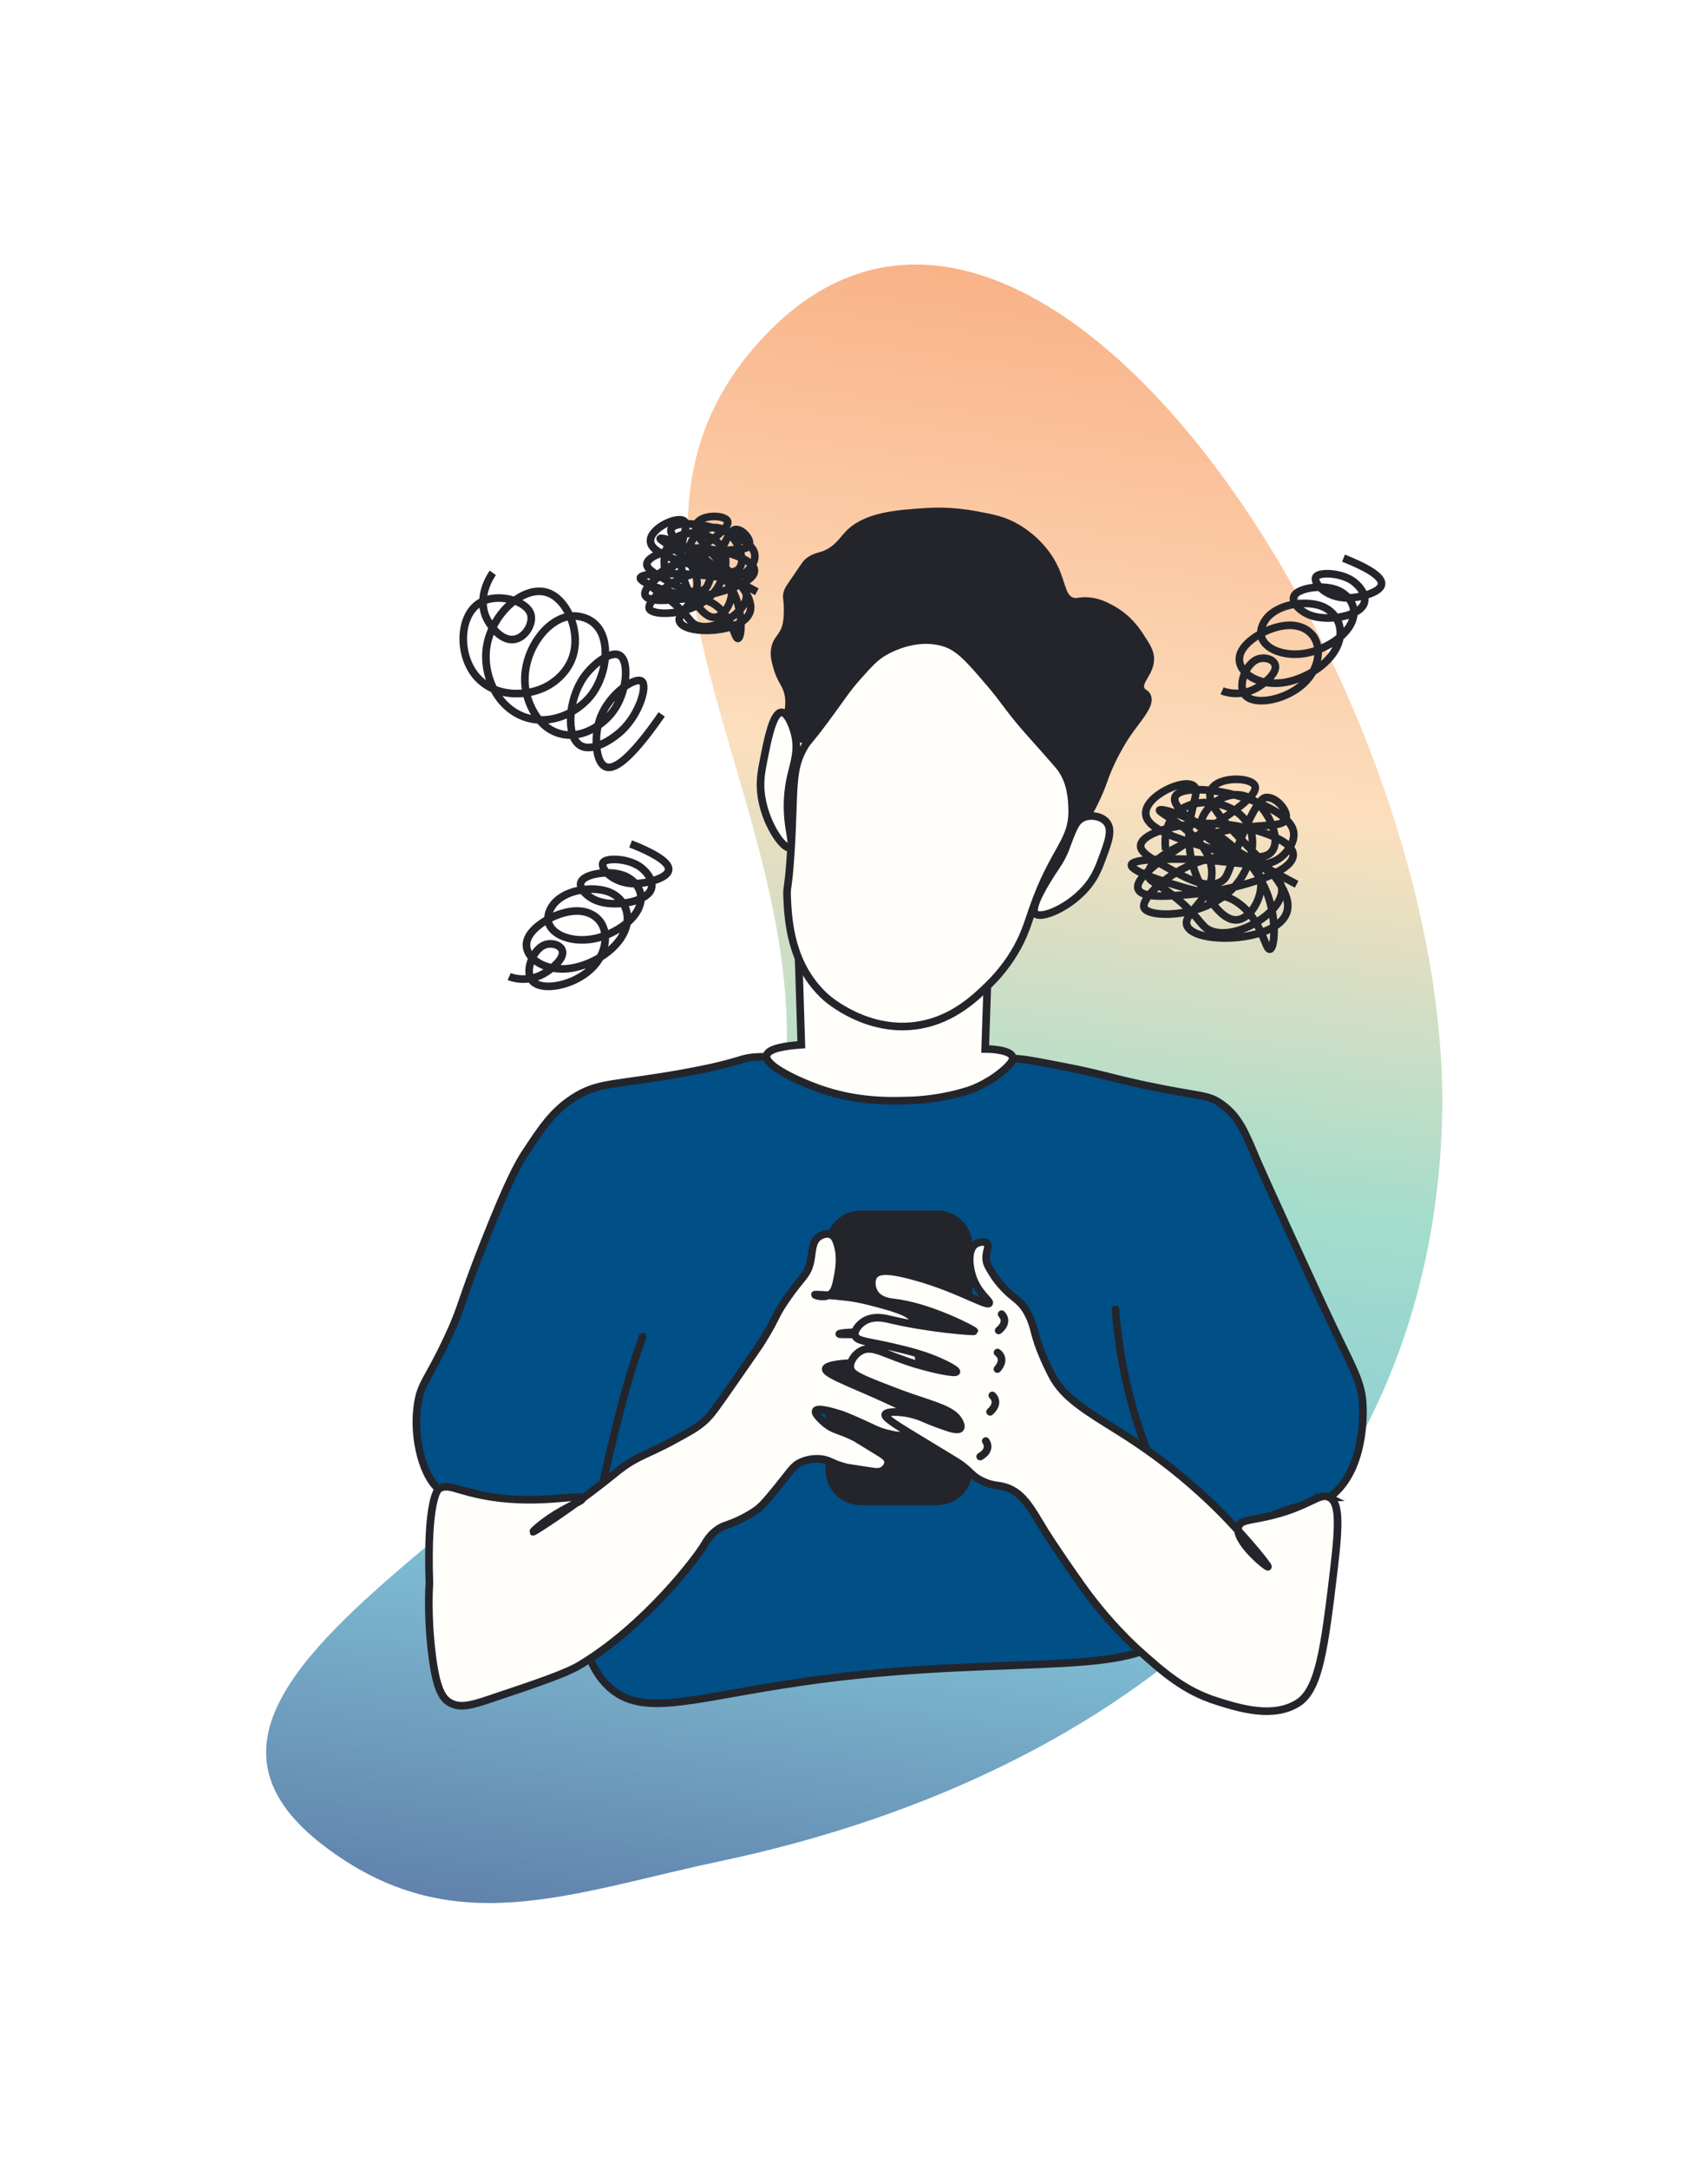
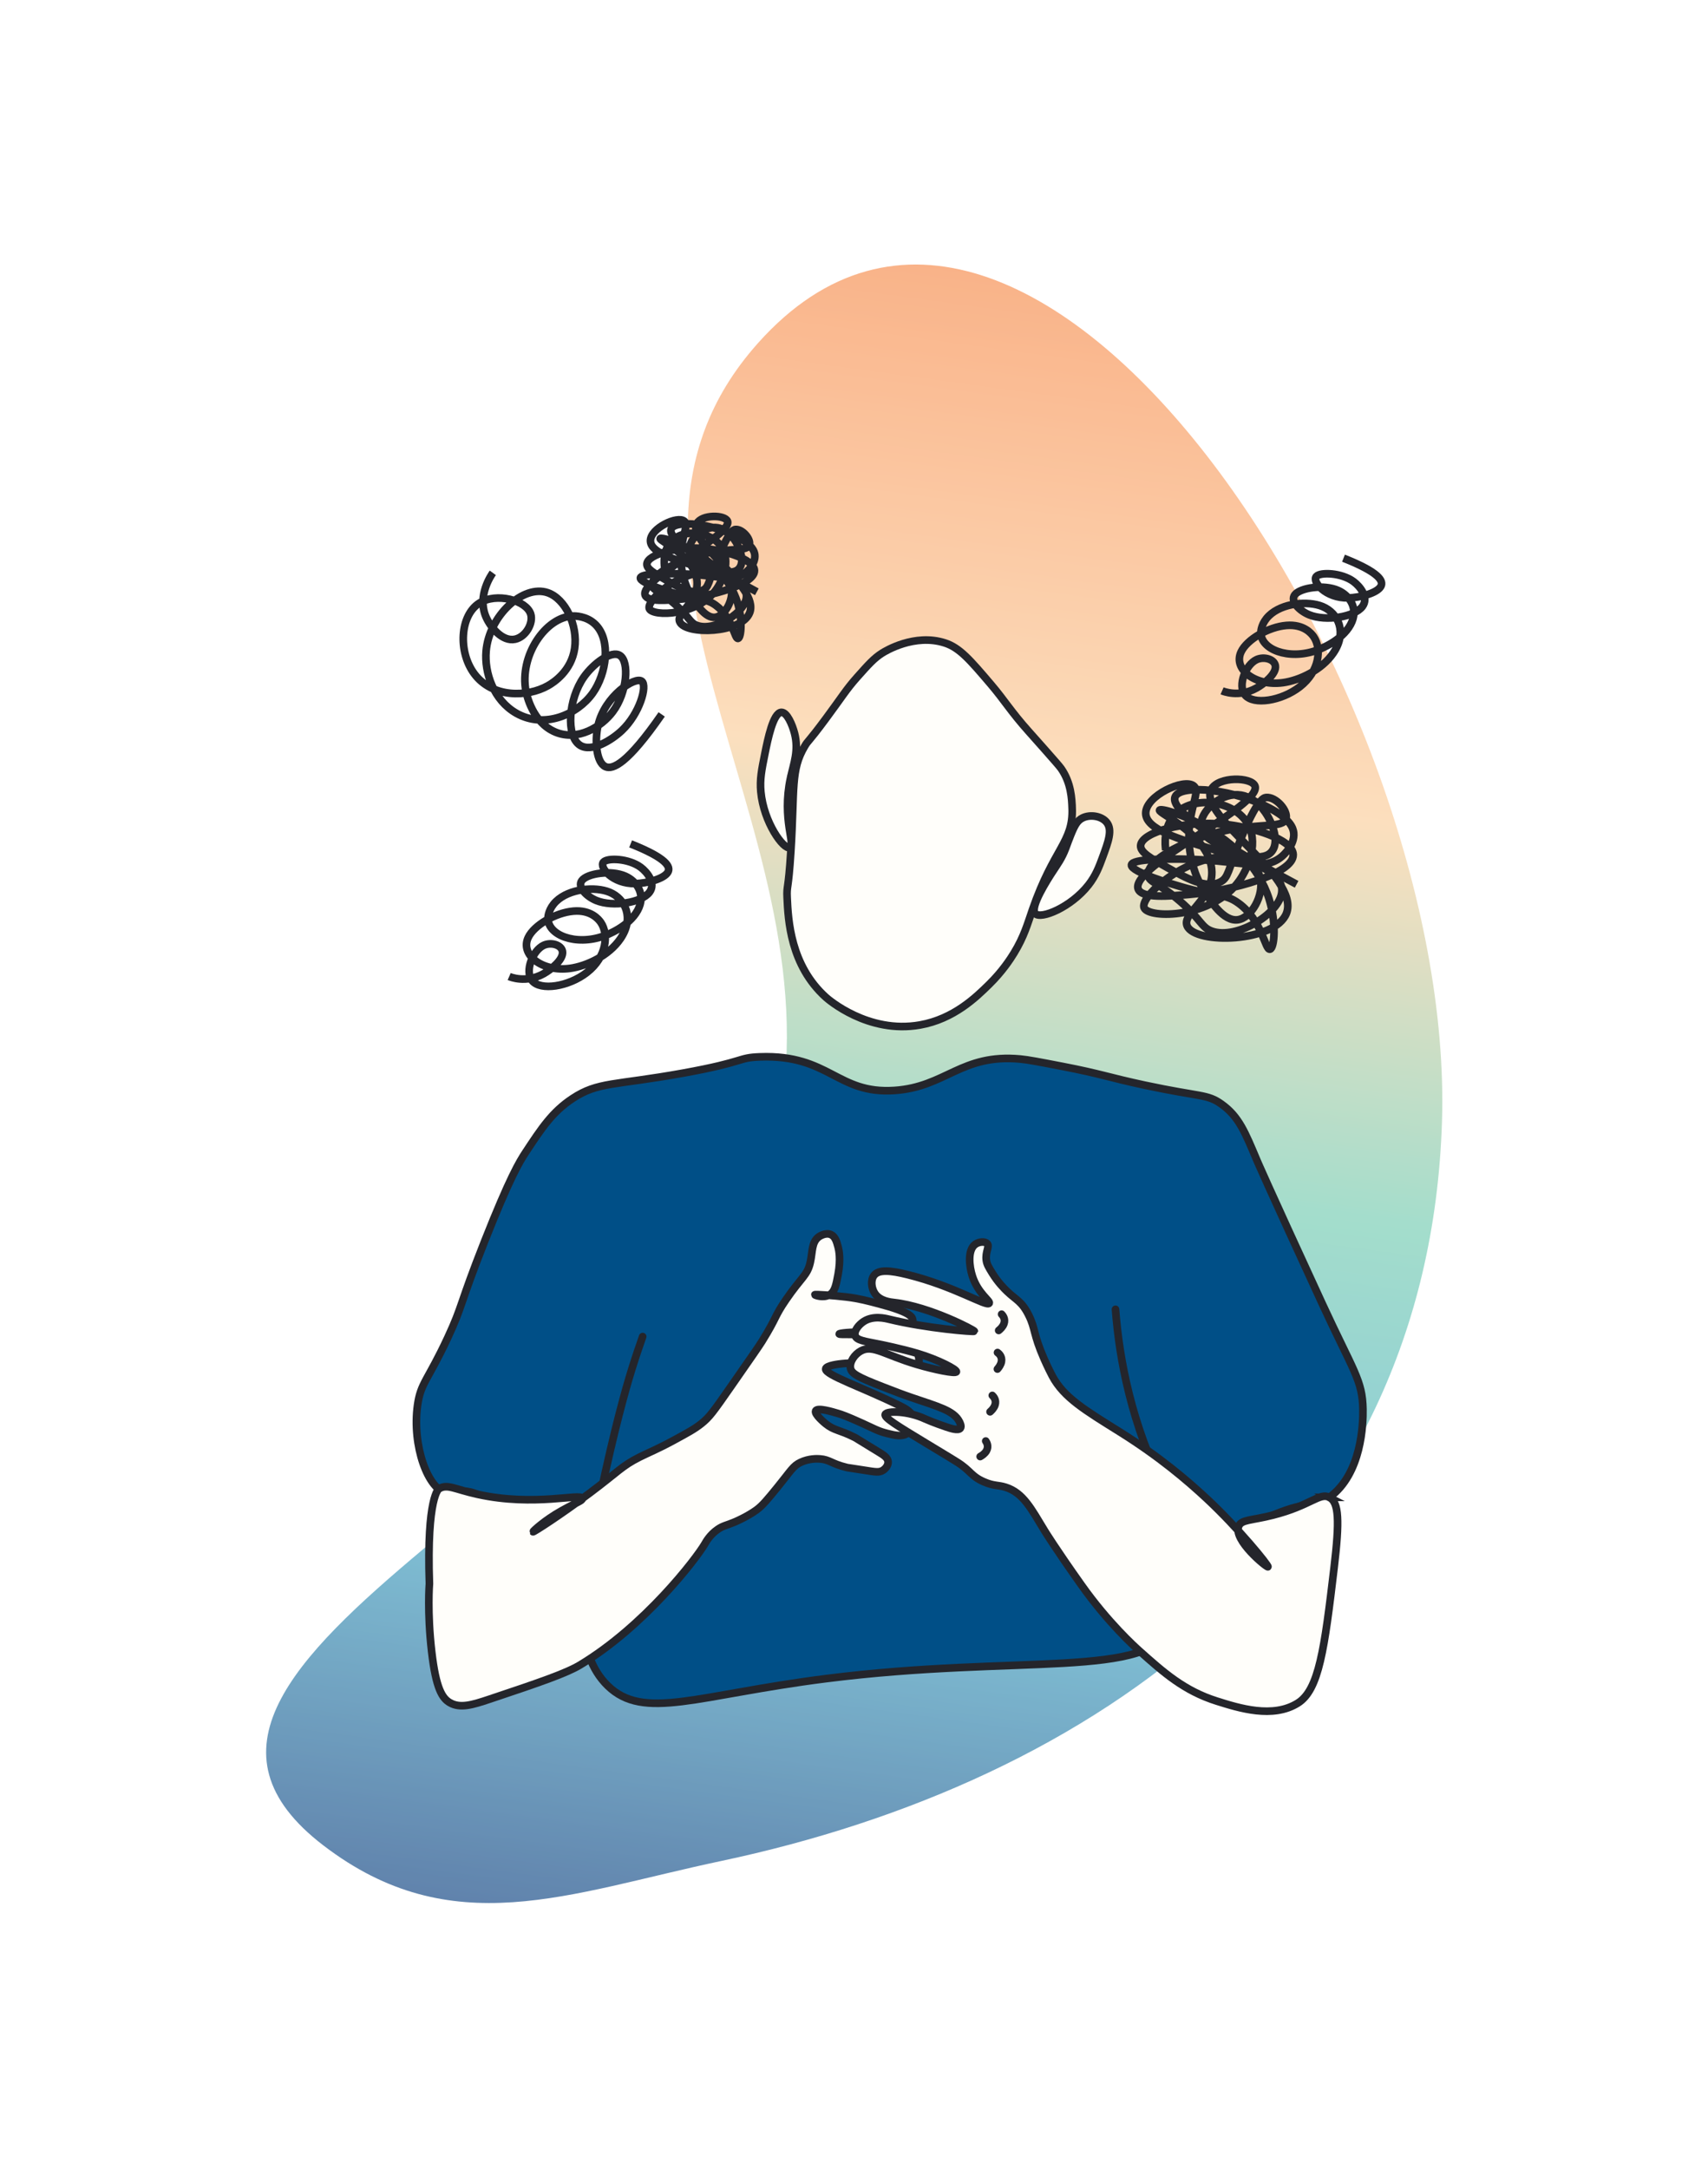
<svg xmlns="http://www.w3.org/2000/svg" width="672" height="853" viewBox="0 0 672 853" fill="none">
  <g opacity="0.7" filter="url(#filter0_f_841_5285)">
    <path d="M303.842 452.23C335.884 333.328 220.097 222.425 298.227 134.911C405.278 15.002 572.658 271.188 567.339 441.01C562.06 609.556 429.878 700.888 283.704 731.793C223.449 744.532 177.694 764.301 127.221 725.657C31.522 652.386 269.787 578.604 303.842 452.23Z" fill="url(#paint0_linear_841_5285)" />
  </g>
  <path d="M299.031 415.586C290.009 415.896 293.606 417.481 268.808 421.962C241.593 426.879 235.313 425.324 225.28 431.943C217.282 437.229 213.058 443.642 206.704 453.291C204.478 456.674 200.623 462.918 190.62 488.224C180.646 513.464 182.157 513.14 176.201 525.936C168.292 542.927 165.505 543.76 164.282 552.555C162.063 568.462 168.365 585.888 175.928 587.215C178.118 587.598 178.619 586.316 182.305 586.382C187.465 586.478 190.509 589.08 196.723 593.038C200.682 595.559 197.46 593.245 213.36 602.186C217.562 604.553 221.712 606.919 227.779 607.73C229.607 607.973 231.148 608.017 232.217 608.01C228.31 625.392 225.715 649.902 239.146 662.912C253.35 676.667 274.108 666.546 324.861 660.096C400.565 650.469 453.278 660.406 460.591 639.257C463.694 630.279 461.977 606.484 466.142 604.42C468.456 603.27 469.562 604.302 474.972 604.118C484.489 603.801 489.089 600.719 500.78 595.803C515.751 589.508 516.827 593.311 523.049 588.793C535.757 579.556 536.34 559.963 536.244 554.154C536.052 542.677 532.455 539.153 520.159 512.506C498.001 464.473 494.595 456.424 494.595 456.424C489.907 445.359 487.526 439.108 480.575 434.155C474.936 430.137 472.592 431.457 450.47 426.732C435.963 423.628 433.641 422.353 417.896 419.309C408.976 417.584 404.516 416.729 401.442 416.441C378.112 414.281 372.207 427.432 351.914 428.796C329.276 430.314 326.453 414.628 299.039 415.579L299.031 415.586Z" fill="#004F87" stroke="#24252B" stroke-width="3" stroke-miterlimit="10" />
-   <path d="M411.246 317.878C412.618 319.875 416.532 326.252 421.117 325.861C426.225 325.426 430.088 316.765 432.373 311.641C434.26 307.41 434.54 305.184 437.548 298.911C438.565 296.795 439.781 294.54 441.278 291.989C442.147 290.508 443.253 288.797 444.904 286.527C448.723 281.293 452.858 276.664 451.281 273.634C450.61 272.352 449.548 272.558 448.9 271.172C447.411 267.966 452.187 264.899 452.556 259.695C452.77 256.592 451.303 254.358 448.413 249.957C447.035 247.864 443.718 242.94 437.356 239.475C435.196 238.296 432.307 236.726 428.267 236.387C424.618 236.084 423.704 237.102 421.729 236.409C417.873 235.052 417.851 229.937 415.116 223.885C410.627 213.926 402.143 208.803 400.3 207.69C395.14 204.571 390.577 203.724 383.758 202.456C374.551 200.746 367.187 201.077 364.335 201.262C352.813 202.028 340.4 202.854 333.529 210.336C331.414 212.636 329.062 216.395 324.087 218.186C322.037 218.924 320.438 219.012 318.352 220.575C317.158 221.467 316.922 222.012 313.767 226.619C310.523 231.352 309.904 232.037 309.639 233.748C309.403 235.281 309.786 235.443 309.875 238.502C309.904 239.593 309.993 242.652 309.454 245.328C308.349 250.805 305.356 250.967 304.81 255.692C304.545 258.007 305.046 259.857 305.68 262.179C306.72 266.005 308.172 267.907 309.108 269.875C311.88 275.72 309.543 281.08 309.543 284.338C309.543 300.828 392.788 291.06 411.246 317.885V317.878Z" fill="#24252B" stroke="#24252B" stroke-width="3" stroke-miterlimit="10" />
  <path d="M311.01 306.024C312.27 300.142 314.379 295.174 312.595 288.311C311.747 285.053 309.668 280.025 307.42 280.106C304.191 280.224 302.061 290.81 300.94 296.368C299.643 302.803 298.906 306.496 299.348 311.317C300.461 323.362 308.253 334.154 310.796 333.313C313.229 332.517 307.516 322.249 311.002 306.024H311.01Z" fill="#FFFEFA" stroke="#24252B" stroke-width="3" stroke-miterlimit="10" />
  <path d="M414.261 342.572C415.92 340.014 417.748 337.633 419.318 333.483C420.048 331.544 420.365 330.534 421.301 328.257C422.812 324.563 423.815 322.676 425.901 321.644C428.938 320.133 433.427 320.848 435.439 323.406C437.769 326.369 436.081 330.94 433.781 337.176C432.476 340.722 431.157 344.282 428.267 347.975C421.419 356.74 409.47 361.671 407.288 359.231C405.077 356.762 412.116 345.874 414.254 342.572H414.261Z" fill="#FFFEFA" stroke="#24252B" stroke-width="3" stroke-miterlimit="10" />
-   <path d="M314.216 376.9C314.57 388.208 314.924 399.509 315.278 410.816C309.329 411.222 302.164 412.232 301.611 415.055C300.808 419.205 314.651 425.36 322.111 428.014C336.994 433.314 349.747 433.004 358.158 432.724C361.04 432.628 370.512 432.201 381.245 428.722C382.019 428.471 388.248 426.385 394.44 421.181C398.634 417.657 398.56 416.279 398.442 415.763C397.713 412.556 388.262 412.468 387.606 412.468C387.997 400.924 388.395 389.38 388.786 377.837C363.929 377.527 339.073 377.217 314.216 376.908V376.9Z" fill="#FFFEFA" stroke="#24252B" stroke-width="3" stroke-miterlimit="10" />
  <path d="M421.825 317.775C421.692 314.185 421.456 307.831 417.468 302.169C416.827 301.263 414.733 298.889 410.576 294.186C408.313 291.628 407.185 290.353 404.767 287.655C397.698 279.76 395.324 275.529 389.891 269.145C381.672 259.504 377.559 254.683 371.75 252.818C359.809 248.985 348.317 256.024 347.071 256.813C343.886 258.833 341.682 261.302 337.274 266.248C332.888 271.173 331.348 273.929 324.934 282.576C317.674 292.373 318.101 290.913 316.59 293.464C311.017 302.862 312.698 310.005 311.15 334.832C310.162 350.659 309.462 347.953 309.698 352.973C310.103 361.716 310.929 379.54 324.942 392.167C325.79 392.926 341.528 406.667 361.954 403.055C375.311 400.696 384.09 392.071 389.169 387.088C394.322 382.031 397.536 377.107 398.966 374.748C402.954 368.203 404.244 363.382 406.227 357.691C414.645 333.446 422.326 331.176 421.832 317.775H421.825Z" fill="#FFFEFA" stroke="#24252B" stroke-width="3" stroke-miterlimit="10" />
  <path d="M232.18 608.275C234.332 596.746 236.382 587.03 238.011 579.651C243.554 554.589 247.579 541.608 248.611 538.305C250.284 532.961 251.795 528.575 252.849 525.582" fill="#004F87" />
  <path d="M232.18 608.275C234.332 596.746 236.382 587.03 238.011 579.651C243.554 554.589 247.579 541.608 248.611 538.305C250.284 532.961 251.795 528.575 252.849 525.582" stroke="#24252B" stroke-width="3" stroke-miterlimit="10" stroke-linecap="round" />
  <path d="M467.933 603.189C464.66 598.073 461.446 592.5 458.416 586.463C445.17 560.051 440.393 534.635 438.882 514.85" fill="#004F87" />
  <path d="M467.933 603.189C464.66 598.073 461.446 592.5 458.416 586.463C445.17 560.051 440.393 534.635 438.882 514.85" stroke="#24252B" stroke-width="3" stroke-miterlimit="10" stroke-linecap="round" />
-   <path d="M368.802 477.521H338.616C331.813 477.521 326.298 483.035 326.298 489.838V578.052C326.298 584.855 331.813 590.37 338.616 590.37H368.802C375.605 590.37 381.12 584.855 381.12 578.052V489.838C381.12 483.035 375.605 477.521 368.802 477.521Z" fill="#24252B" stroke="#24252B" stroke-width="3" stroke-miterlimit="10" />
  <path d="M172.7 585.431C175.995 583.39 178.729 585.579 187.87 587.599C210.405 592.574 228.745 586.994 229.128 589.243C229.268 590.083 226.762 590.82 220.879 594.108C214.164 597.867 209.616 602.179 209.719 602.334C209.874 602.555 220.747 595.567 232.113 587.038C243.436 578.547 244.615 576.512 251.559 573.011C255.333 571.116 258.474 569.951 265.189 566.31C270.57 563.391 273.268 561.931 275.914 559.831C279.158 557.258 280.558 555.29 287.974 544.638C295.124 534.377 298.722 529.21 299.813 527.44C305.879 517.636 304.479 518.035 309.196 511.135C315.366 502.105 317.622 501.633 318.801 496.392C319.738 492.249 319.251 488.446 322.155 486.337C322.259 486.264 324.691 484.546 326.844 485.445C328.598 486.183 329.18 488.239 329.748 490.362C330.028 491.424 330.883 494.977 329.748 501.088C328.959 505.304 328.48 507.914 326.394 509.13C323.932 510.567 320.571 509.292 320.585 509.13C320.607 508.901 327.876 509.388 333.095 510.022C338.159 510.641 341.535 511.577 345.825 512.705C357.907 515.875 358.836 517.784 359.057 518.772C359.403 520.334 358.533 522.015 357.575 523.003C354.855 525.819 350.44 524.131 340.687 523.873C334.414 523.703 330.198 524.249 330.19 524.543C330.176 525.295 357.214 522.679 361.062 532.254C361.968 534.51 361.733 537.805 359.971 539.39C355.843 543.112 346.393 534.694 331.399 536.227C330.426 536.323 324.993 536.883 324.861 538.299C324.632 540.702 339.64 545.648 354.317 552.916C356.005 553.749 359.278 555.43 359.676 558.275C359.963 560.332 358.673 562.536 356.993 563.634C354.818 565.064 352.29 564.467 348.951 563.634C345.434 562.757 343.835 561.74 339.124 559.609C333.109 556.897 331.259 556.27 329.741 555.813C327.463 555.128 321.669 553.395 320.939 554.766C320.231 556.093 324.617 559.661 324.831 559.838C328.281 562.617 330.117 562.123 336.227 565.197C337.009 565.588 335.999 565.086 345.39 570.784C347.565 572.104 349.304 573.151 349.415 574.802C349.503 576.18 348.442 577.485 347.403 578.156C345.936 579.099 344.432 578.827 340.252 578.156C333.065 577.006 333.905 577.234 333.102 577.035C327.065 575.561 326.49 573.976 322.605 573.681C321.544 573.6 318.315 573.475 315.012 575.023C311.99 576.438 311.349 578.104 305.85 584.849C301.936 589.655 299.923 592.095 297.586 593.783C293.923 596.422 289.367 598.361 289.095 598.472C285.748 599.879 284.524 599.909 282.394 601.376C279.283 603.514 277.794 606.263 277.256 607.185C273.902 612.92 253.586 639.494 228.111 654.767C222.884 657.9 212.822 661.424 192.588 668.168C185.946 670.38 181.059 671.92 176.953 669.51C174.004 667.778 171.535 664.07 169.84 649.482C168.034 633.921 168.948 622.76 168.948 622.76C167.79 588.469 172.692 585.431 172.692 585.431H172.7Z" fill="#FFFEFA" stroke="#24252B" stroke-width="3" stroke-miterlimit="10" />
  <path d="M523.034 588.792C526.816 590.79 527.081 597.948 524.892 616.435C521.096 648.464 518.958 664.468 510.621 669.694C500.78 675.864 487.504 671.677 478.769 668.927C465.913 664.88 457.819 657.664 448.443 649.305C446.386 647.469 436 638.093 425.51 623.313C415.013 608.518 410.988 601.906 410.988 601.906C405.762 593.333 402.615 587.038 395.7 584.834C392.619 583.854 391.122 584.421 387.142 582.696C381.886 580.411 382.092 578.369 376.439 574.846C373.741 573.165 374.367 573.548 364.128 567.356C353.248 560.774 347.808 557.479 348.28 556.211C348.855 554.648 357.317 554.81 363.996 557.958C364.276 558.09 367.652 559.557 372.23 561.091C373.984 561.68 377.021 562.698 377.847 561.614C378.407 560.877 377.692 559.462 377.456 559.005C375.252 554.663 368.986 553.085 358.681 549.562C354.98 548.294 352.496 547.336 347.543 545.412C337.296 541.438 334.996 540.097 334.606 537.966C334.171 535.571 336.198 532.541 338.785 531.17C343.466 528.701 347.963 532.74 360.737 536.529C367.615 538.571 375.989 540.274 376.284 539.404C376.579 538.541 369.134 534.642 361.084 532.239C354.722 530.344 346.592 528.701 346.592 528.701C340.186 527.403 337.024 527.108 336.434 525.162C335.874 523.305 337.923 520.865 339.839 519.626C343.562 517.216 348.258 518.388 349.887 518.786C364.696 522.369 383.235 523.835 383.338 523.467C383.441 523.084 365.816 513.773 351.811 512.196C350.395 512.034 346.319 511.65 344.27 508.709C342.825 506.623 342.464 503.358 343.879 501.522C345.737 499.119 350.336 499.554 357.03 501.205C375.37 505.724 388.159 513.921 389.176 512.469C389.803 511.577 384.805 508.695 382.594 501.854C381.296 497.851 380.633 491.497 383.736 489.271C385.211 488.217 387.555 488.069 388.417 489.035C389.457 490.2 387.606 492.197 388.063 495.588C388.277 497.158 388.977 498.308 390.385 500.601C392.685 504.353 395.25 506.852 396.216 507.78C399.799 511.223 402.003 511.658 404.76 517.194C407.45 522.619 406.411 524.366 410.767 534.31C410.767 534.31 412.404 538.04 414.033 541.107C418.559 549.599 427.021 554.589 440.555 563.051C456.102 572.774 467.026 582.077 474.788 589.308C487.452 601.118 499.254 615.72 498.856 616.096C498.473 616.45 485.064 605.592 487.364 600.093C488.455 597.491 492.281 597.955 500.78 595.803C515.626 592.051 519.223 586.773 523.049 588.792H523.034Z" fill="#FFFEFA" stroke="#24252B" stroke-width="3" stroke-miterlimit="10" />
  <path d="M385.646 572.752C386.309 572.383 387.459 571.646 388.108 570.504C389.14 568.676 388.152 567.098 387.835 566.648" stroke="#24252B" stroke-width="3" stroke-miterlimit="10" stroke-linecap="round" />
  <path d="M389.538 555.15C390.113 554.656 391.086 553.697 391.484 552.444C392.118 550.447 390.828 549.105 390.422 548.722" stroke="#24252B" stroke-width="3" stroke-miterlimit="10" stroke-linecap="round" />
  <path d="M392.427 538.35C392.929 537.789 393.776 536.706 394.005 535.409C394.373 533.345 392.921 532.18 392.471 531.855" stroke="#24252B" stroke-width="3" stroke-miterlimit="10" stroke-linecap="round" />
  <path d="M392.928 523.165C393.518 522.693 394.535 521.772 394.985 520.541C395.7 518.565 394.469 517.179 394.078 516.781" stroke="#24252B" stroke-width="3" stroke-miterlimit="10" stroke-linecap="round" />
  <path d="M260.339 280.917C246.908 300.319 241.077 302.736 238.224 301.476C234.517 299.832 233.978 291.141 235.268 285.362C237.893 273.605 249.893 265.872 252.503 267.884C254.825 269.676 251.64 280.674 244.645 287.271C240.767 290.927 232.777 296.021 228.184 293.043C222.626 289.446 223.533 274.998 229.755 266.181C233.485 260.896 240.539 255.633 243.863 257.726C247.675 260.115 246.827 272.256 241.07 279.9C236.617 285.812 227.329 291.576 218.476 287.861C209.476 284.087 207.191 273.14 206.933 271.799C204.235 257.874 214.687 242.556 225.413 242.232C226.106 242.21 230.779 242.136 234.259 245.564C240.465 251.675 238.703 264.847 233.16 272.609C227.16 280.998 214.149 286.689 203.181 280.475C194.165 275.366 190.546 264.493 191.254 256.061C192.418 242.151 205.775 229.73 215.491 233.062C222.472 235.457 227.41 245.94 226.091 254.977C224.794 263.837 217.901 268.319 215.631 269.609C207.397 274.275 193.686 274.474 186.602 264.943C180.189 256.319 180.926 242.055 188.578 237.168C195.315 232.863 207.065 236.047 208.79 241.428C209.948 245.033 206.874 250.451 202.665 251.358C197.63 252.441 192.986 246.625 191.254 242.703C187.487 234.175 193.561 225.727 193.9 225.263" stroke="#24252B" stroke-width="3" stroke-miterlimit="10" />
  <path d="M528.592 219.491C542.908 225.138 544.426 228.551 543.262 230.607C541.743 233.283 534.91 235.023 530.472 235.111C521.442 235.281 516.164 228.705 517.896 226.678C519.444 224.88 527.848 225.197 532.558 228.698C535.168 230.637 538.64 235.03 536.023 238.495C532.853 242.689 521.612 244.407 515.11 241.768C511.211 240.183 507.547 236.431 509.397 233.932C511.505 231.072 520.948 229.686 526.565 232.207C530.907 234.16 534.821 239.291 531.349 245.645C527.818 252.11 519.12 255.346 518.044 255.729C506.979 259.71 495.672 255.353 496.099 248.417C496.129 247.967 496.372 244.937 499.269 242.121C504.444 237.102 514.631 236.143 520.351 238.517C526.528 241.082 530.148 248.645 524.59 256.783C520.019 263.469 511.284 267.56 504.731 268.452C493.925 269.919 485.064 263.204 488.293 256.341C490.615 251.409 499.129 246.515 506.109 245.94C512.958 245.372 516.024 249.139 516.887 250.414C520.012 255.029 519.29 263.926 511.387 270.067C504.237 275.625 493.128 277.423 489.789 273.214C486.855 269.514 490.091 261.354 494.411 259.371C497.308 258.044 501.348 259.179 501.782 261.774C502.306 264.877 497.463 268.836 494.286 270.59C487.379 274.408 481.157 271.799 480.818 271.651" stroke="#24252B" stroke-width="3" stroke-miterlimit="10" />
  <path d="M248.109 331.832C262.425 337.479 263.943 340.892 262.779 342.948C261.26 345.624 254.427 347.364 249.989 347.452C240.959 347.622 235.681 341.046 237.413 339.019C238.961 337.221 247.365 337.538 252.075 341.039C254.685 342.978 258.157 347.371 255.54 350.836C252.37 355.03 241.129 356.747 234.627 354.108C230.728 352.524 227.064 348.772 228.914 346.273C231.022 343.413 240.465 342.027 246.082 344.548C250.424 346.501 254.338 351.632 250.866 357.986C247.335 364.451 238.637 367.687 237.561 368.07C226.496 372.051 215.189 367.694 215.616 360.758C215.646 360.308 215.889 357.278 218.786 354.462C223.961 349.442 234.148 348.484 239.868 350.858C246.045 353.423 249.665 360.986 244.107 369.124C239.536 375.81 230.801 379.901 224.248 380.793C213.442 382.26 204.581 375.545 207.81 368.682C210.132 363.75 218.646 358.856 225.627 358.281C232.475 357.713 235.541 361.48 236.404 362.755C239.529 367.37 238.807 376.267 230.905 382.407C223.754 387.965 212.646 389.764 209.306 385.555C206.372 381.855 209.608 373.694 213.928 371.711C216.825 370.385 220.865 371.52 221.3 374.115C221.823 377.218 216.98 381.176 213.803 382.931C206.896 386.749 200.674 384.14 200.335 383.992" stroke="#24252B" stroke-width="3" stroke-miterlimit="10" />
  <path d="M458.645 334.272C458.394 332.407 457.65 325.33 462.109 320.406C469.038 312.762 484.71 314.546 490.467 323.244C495.48 330.814 491.293 341.053 487.629 346.243C477.11 361.162 451.937 361.376 450.138 356.953C448.553 353.061 462.603 339.549 478.813 337.102C489.406 335.503 497.249 339.188 500.551 334.581C503.78 330.077 499.446 322.146 498.974 321.305C498.296 320.096 494.241 312.865 487.003 312.526C479.58 312.179 472.12 319.241 472.51 324.814C473.13 333.66 493.187 333.726 495.826 345.292C497.389 352.155 492.347 360.934 487.003 361.678C481.378 362.46 476.203 354.219 473.771 350.334C469.636 343.744 468.493 337.345 468.102 334.264C466.237 319.595 472.827 311.671 469.68 309.054C465.876 305.899 450.772 312.865 450.772 319.765C450.787 332.642 503.485 334.876 504.333 349.7C504.841 358.582 486.619 369.868 476.609 366.087C472.547 364.553 472.569 361.575 464.321 354.425C455.667 346.928 451.929 346.995 451.716 344.024C451.251 337.633 468.058 329.421 483.221 326.377C496.239 323.767 504.768 325.617 505.947 321.983C506.957 318.85 502.011 313.204 498.134 313.595C497.183 313.69 494.492 314.332 487.843 330.748C483.044 342.586 483.287 345.108 480.221 346.759C474.619 349.774 466.554 345.248 459.065 341.038C452.615 337.419 448.561 335.141 448.774 332.466C449.187 327.143 466.23 322.625 481.364 324.077C492.317 325.131 508.675 329.922 508.807 336.085C508.969 343.611 484.843 350.238 468.021 351.712C459.868 352.427 449.283 353.356 447.816 349.619C444.337 340.729 496.902 316.772 493.748 309.024C492.317 305.508 479.403 305.235 476.594 310.359C470.896 320.767 511.785 344.599 506.139 359.15C501.687 370.605 470.255 371.46 467.07 364.104C464.933 359.172 476.941 353.865 476.793 342.948C476.602 328.537 455.431 319.794 456.212 318.556C457.17 317.03 491.02 327.446 499.283 353.43C502.284 362.865 501.436 372.846 499.667 373.252C497.713 373.701 496.703 361.973 487.275 355.147C481.776 351.167 478.938 352.855 464.593 348.668C461.91 347.887 444.735 342.874 445.155 340.095C445.524 337.67 459.153 337.773 464.21 337.81C487.556 337.987 496.748 343.058 504.237 336.859C504.753 336.431 509.508 332.384 508.999 327.519C508.793 325.551 507.613 322.345 500.61 318.371C486.479 310.351 464.24 308.066 462.301 313.418C460.797 317.56 471.206 327.062 510.142 347.724" stroke="#24252B" stroke-width="3" stroke-miterlimit="10" />
  <path d="M261.474 223.059C261.297 221.718 260.774 216.639 263.914 213.108C268.801 207.624 279.843 208.899 283.905 215.142C287.436 220.575 284.487 227.932 281.907 231.654C274.492 242.365 256.749 242.52 255.473 239.343C254.353 236.549 264.26 226.848 275.686 225.087C283.153 223.937 288.682 226.583 291.011 223.273C293.289 220.044 290.23 214.346 289.898 213.735C289.419 212.872 286.559 207.675 281.458 207.432C276.224 207.181 270.968 212.253 271.241 216.256C271.676 222.61 285.814 222.654 287.679 230.962C288.785 235.886 285.225 242.188 281.458 242.726C277.492 243.287 273.843 237.367 272.126 234.581C269.214 229.848 268.403 225.256 268.13 223.045C266.818 212.511 271.462 206.82 269.243 204.948C266.567 202.685 255.908 207.683 255.916 212.636C255.923 221.887 293.075 223.487 293.68 234.131C294.041 240.508 281.192 248.609 274.131 245.896C271.27 244.798 271.278 242.653 265.469 237.522C259.373 232.141 256.734 232.185 256.587 230.055C256.262 225.462 268.108 219.573 278.797 217.383C287.974 215.511 293.989 216.838 294.815 214.228C295.53 211.98 292.036 207.926 289.308 208.206C288.638 208.272 286.743 208.737 282.055 220.524C278.671 229.023 278.841 230.836 276.681 232.016C272.73 234.183 267.047 230.932 261.769 227.91C257.221 225.308 254.368 223.679 254.515 221.755C254.81 217.936 266.825 214.693 277.492 215.732C285.217 216.484 296.746 219.934 296.842 224.357C296.96 229.76 279.947 234.522 268.086 235.576C262.336 236.092 254.876 236.756 253.844 234.072C251.39 227.689 288.446 210.491 286.227 204.926C285.217 202.405 276.113 202.206 274.138 205.884C270.121 213.359 298.95 230.468 294.962 240.92C291.822 249.147 269.663 249.759 267.415 244.481C265.911 240.935 274.374 237.124 274.271 229.288C274.131 218.939 259.211 212.666 259.756 211.774C260.434 210.675 284.296 218.157 290.119 236.814C292.235 243.589 291.638 250.754 290.385 251.049C289.006 251.373 288.298 242.948 281.649 238.046C277.772 235.185 275.774 236.394 265.661 233.394C263.766 232.834 251.662 229.237 251.957 227.239C252.215 225.492 261.828 225.566 265.395 225.595C281.856 225.72 288.335 229.369 293.613 224.91C293.974 224.607 297.328 221.696 296.975 218.202C296.835 216.786 296.002 214.486 291.063 211.634C281.104 205.877 265.425 204.233 264.054 208.073C262.992 211.051 270.334 217.87 297.778 232.709" stroke="#24252B" stroke-width="3" stroke-miterlimit="10" />
  <defs>
    <filter id="filter0_f_841_5285" x="0.709" y="0.019" width="670.754" height="852.297" filterUnits="userSpaceOnUse" color-interpolation-filters="sRGB">
      <feGaussianBlur stdDeviation="52" />
    </filter>
    <linearGradient id="paint0_linear_841_5285" x1="389.159" y1="107.251" x2="299.535" y2="764" gradientUnits="userSpaceOnUse">
      <stop stop-color="#F79256" />
      <stop offset="0.292" stop-color="#FBD1A2" />
      <stop offset="0.526" stop-color="#7DCFB6" />
      <stop offset="0.76" stop-color="#4FAEC8" />
      <stop offset="1" stop-color="#1D4E89" />
    </linearGradient>
  </defs>
</svg>